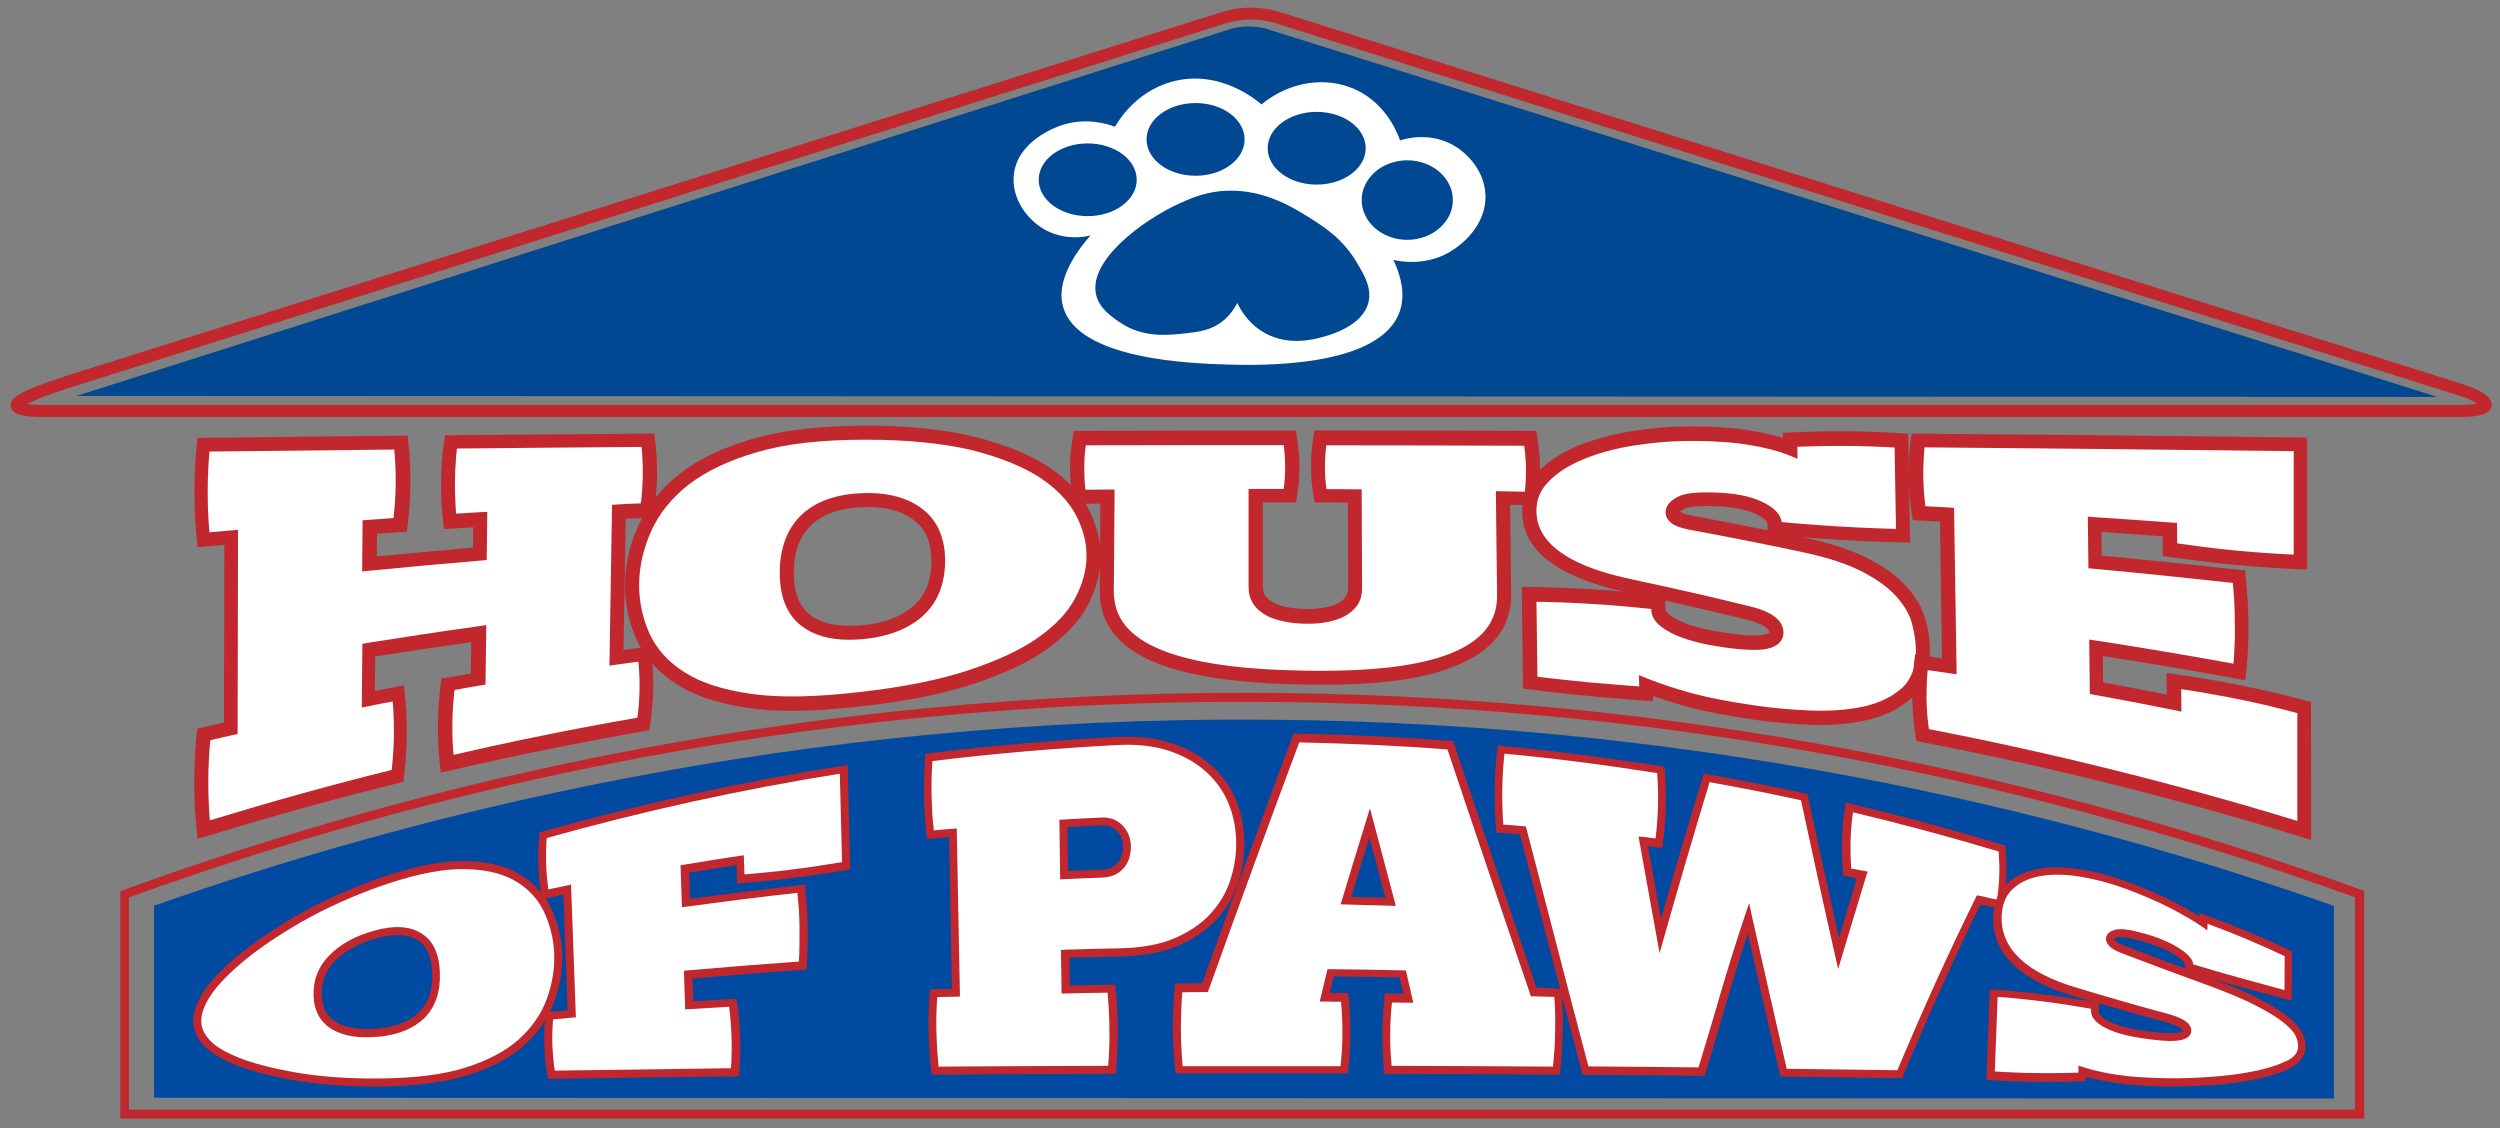
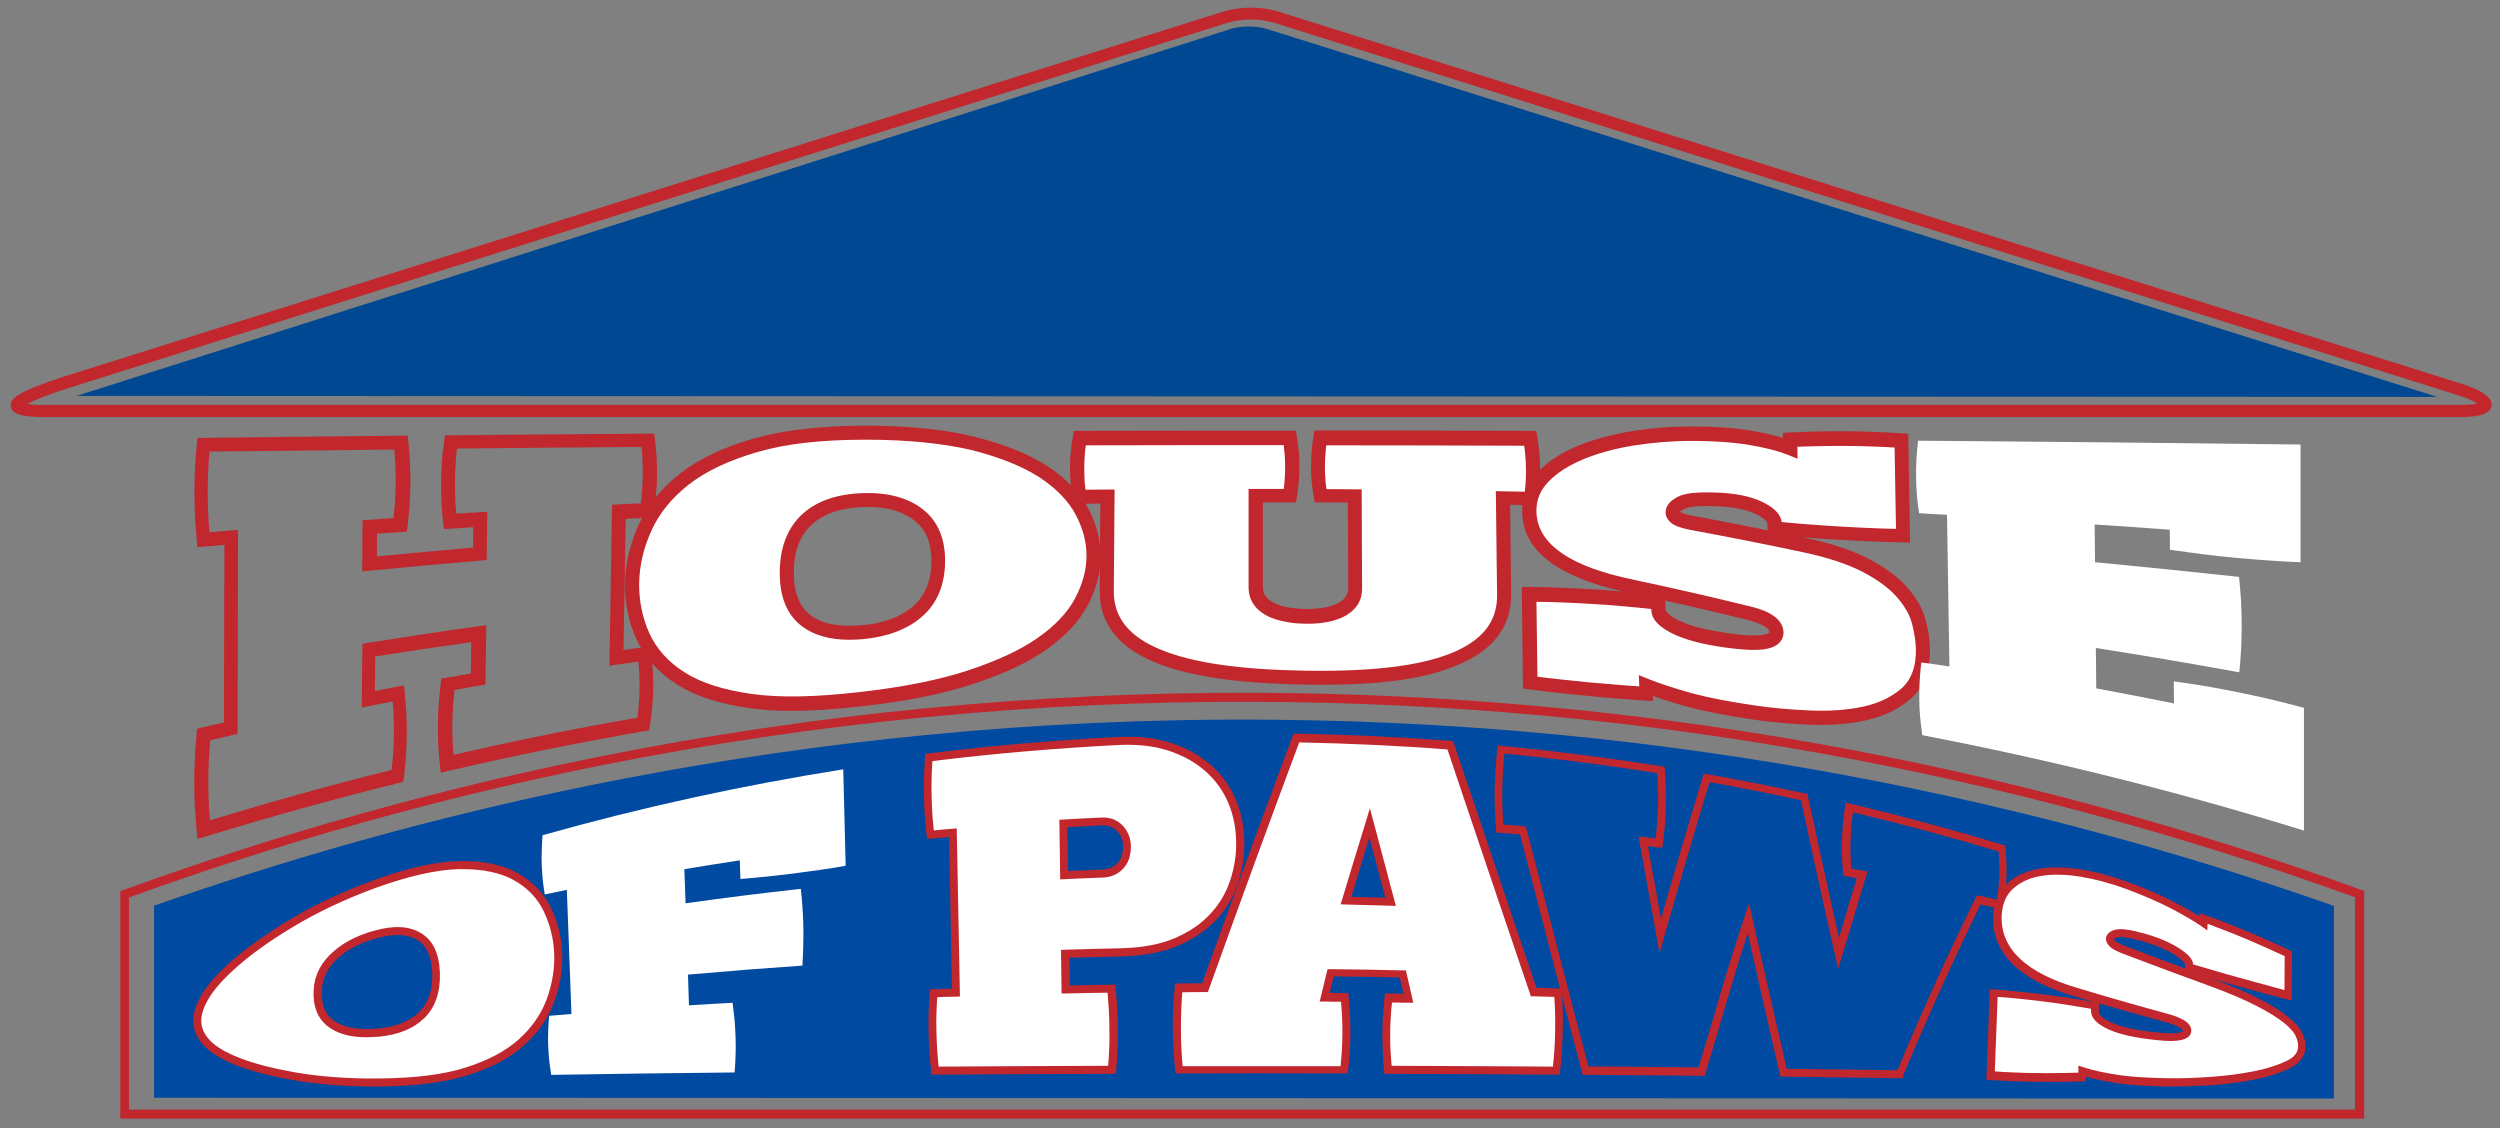
<svg xmlns="http://www.w3.org/2000/svg" version="1.1" id="Layer_1" x="0px" y="0px" viewBox="0 0 1244.6 561.7" style="enable-background:new 0 0 1244.6 561.7;" xml:space="preserve">
  <rect x="0" y="0" width="1244.6" height="561.7" fill="#808080" stroke="none" />
  <style type="text/css">
	.st0{fill:#C1272D;}
	.st1{fill:#014892;}
	.st2{fill:#FFFFFF;}
	.st3{fill:#004AA1;}
</style>
  <g>
    <g>
      <path class="st0" d="M1225.4,207.6c-0.3,0-0.5,0-0.8,0l-1205.1,0l-0.1,0c-8.1-0.3-13.3-1.2-14-5.1c-0.7-4,3.2-7.5,26.7-15.1    L609.5,5.6c4.3-1.2,8.8-1.8,13.3-1.8c4.4,0,8.8,0.6,13.1,1.8l589.7,185.5c7.2,2.3,15.7,6,14.8,11.1    C1239.7,205.8,1234.7,207.6,1225.4,207.6z M19.7,201.6h1205c4,0,6.8-0.3,8.5-0.7c-1.6-1.1-4.6-2.6-9.4-4.1L634.2,11.3    c-3.7-1-7.5-1.6-11.4-1.6c-3.9,0-7.8,0.5-11.6,1.6L34.1,193.2c-12.2,3.9-17.9,6.5-20.6,7.9C14.8,201.3,16.8,201.5,19.7,201.6z" />
    </g>
    <g>
      <path class="st1" d="M613.5,14.7c2-0.5,4.5-0.9,7.5-1c3.6-0.1,6.6,0.4,8.9,1c193.4,60.8,386.9,121.6,580.3,182.3    c-389.6-0.2-779.2-0.3-1168.9-0.5C232,136,422.7,75.3,613.5,14.7z" />
      <path class="st1" d="M1213.4,197.6L38.1,197.1L613.4,14.2c2.5-0.6,5-1,7.6-1c3-0.1,6.1,0.3,9,1L1213.4,197.6z M44.5,196.1    l1162.4,0.5L629.7,15.2c-2.8-0.7-5.8-1-8.7-1c-2.5,0.1-4.9,0.4-7.3,1L44.5,196.1z" />
    </g>
    <g>
-       <path class="st2" d="M739.5,96.7c-0.7-14-12.2-22-14-23.2c-12.9-8.6-26.8-4.2-28.5-3.6c-1.1-3.2-6.5-17.8-21.7-25.1    c-14.9-7.1-33.4-4.3-47.3,7.2c-1.3-1.2-20.6-18.2-45-11.2c-17.6,5-26.1,19.2-27.9,22.3c-3.7-1.4-14.7-4.9-27-0.6    c-2.3,0.8-21.7,7.6-23.4,24.7c-1.1,11.3,6.1,21.3,14.2,26.4c10.6,6.6,21.7,4.2,24,3.6c-16.5,18.8-15,30.8-13.7,35.3    c7.1,27,65.8,28.5,82.3,29c14.4,0.4,75.3,2,85.3-26.3c3.2-9,0.3-18.6-3.1-25.8c2.5,0.6,17.3,3.8,30.6-5.6    C726.5,122.3,740.3,112.6,739.5,96.7z M655.5,55.7c13.5,0,24.4,8.1,24.4,18.1c0,10-10.9,18.1-24.4,18.1s-24.4-8.1-24.4-18.1    C631.1,63.8,642,55.7,655.5,55.7z M595.2,51.3c13.5,0,24.4,8.1,24.4,18.1c0,10-10.9,18.1-24.4,18.1s-24.4-8.1-24.4-18.1    C570.8,59.4,581.7,51.3,595.2,51.3z M541.5,107.6c-13.5,0-24.4-8.1-24.4-18.1c0-10,10.9-18.1,24.4-18.1c13.5,0,24.4,8.1,24.4,18.1    C565.9,99.5,555,107.6,541.5,107.6z M681.3,150.4c-2.9,12.1-19.5,16.5-23.7,17.6c-4.2,1.1-17.9,4.7-30.2-3.6    c-6.6-4.5-9.9-10.4-11.4-13.6c-1.2,2.3-3.2,5.6-6.6,8.5c-6,5.1-12.5,5.9-18.7,6.6c-9,1-21.7,2.5-33.3-5.5c-4.4-3-10.1-7-11.7-13.6    c-4-16.9,22.6-36.8,41-45.3c5.6-2.6,11.8-5.3,20.5-6.3c20.4-2.1,36,7.7,45.4,13.6c6.6,4.2,16.5,10.5,23.4,22.8    C679.4,137.3,682.9,143.5,681.3,150.4z M700.6,119.4c-12.5,0-22.7-8.9-22.7-19.8s10.2-19.8,22.7-19.8c12.5,0,22.7,8.9,22.7,19.8    S713.1,119.4,700.6,119.4z" />
-     </g>
+       </g>
    <g>
      <g>
-         <path class="st2" d="M115.1,362.5c0.1-31.7,0.1-63.4,0.2-95c-4.6,0.4-9.2,0.8-13.8,1.2c-0.4-4-0.7-7.9-0.9-11.8     c-0.2-3.8-0.3-7.8-0.3-11.8c0-4,0.1-8,0.3-11.9c0.2-3.9,0.5-7.8,0.9-11.9c32.8-0.4,65.6-0.8,98.4-1.1c0.4,3.5,0.6,6.9,0.8,10.2     c0.2,3.3,0.2,6.7,0.2,10.2c0,3.5-0.2,6.9-0.4,10.2c-0.2,3.3-0.6,6.8-1,10.3c-5,0.3-10.1,0.7-15.1,1c-0.1,6.1-0.1,12.2-0.2,18.4     c18.3-1.8,36.6-3.4,54.9-5c0.1-5.7,0.2-11.3,0.2-17c-5,0.3-10.1,0.6-15.1,1c-0.4-3.3-0.6-6.6-0.8-9.8c-0.2-3.2-0.2-6.5-0.2-9.9     c0-3.4,0.2-6.7,0.4-9.9c0.2-3.2,0.6-6.5,1-9.9c32.7-0.3,65.4-0.6,98.1-0.8c0.4,3,0.6,5.9,0.8,8.7c0.2,2.8,0.2,5.7,0.2,8.7     c0,3-0.2,5.9-0.4,8.7c-0.3,2.8-0.6,5.8-1.1,8.8c-4.6,0.2-9.3,0.5-13.9,0.7c-0.4,24.2-0.8,48.5-1.2,72.7c4.6-0.6,9.3-1.3,13.9-1.9     c0.4,2.9,0.6,5.8,0.8,8.6c0.2,2.8,0.2,5.7,0.2,8.7c0,3-0.2,5.9-0.4,8.8c-0.3,2.9-0.6,5.8-1.1,8.9c-32.7,5.7-65.3,12.3-97.7,19.8     c-0.4-3.3-0.6-6.5-0.8-9.7c-0.2-3.2-0.2-6.5-0.2-9.8c0-3.4,0.2-6.7,0.4-10c0.2-3.3,0.6-6.6,1-10.1c5-0.9,10-1.8,15.1-2.6     c0.1-7.5,0.2-15.1,0.3-22.6c-18.3,2.5-36.6,5.3-54.8,8.2c-0.1,8.1-0.1,16.3-0.2,24.4c5-1,10-1.9,15-2.9c0.4,3.4,0.6,6.8,0.8,10.1     c0.2,3.3,0.2,6.7,0.2,10.2c0,3.5-0.2,6.9-0.4,10.3c-0.2,3.4-0.6,6.9-1,10.5c-32.4,8-64.7,17-96.7,26.9c-0.4-3.9-0.7-7.8-0.9-11.6     c-0.2-3.8-0.3-7.7-0.3-11.8c0-4,0.1-8,0.3-11.9c0.2-3.9,0.5-7.9,0.9-12.1C106,364.6,110.5,363.6,115.1,362.5z" />
        <path class="st0" d="M98.3,417.6l-0.4-4.3c-0.4-3.9-0.7-7.9-0.9-11.8c-0.2-3.8-0.3-7.8-0.3-11.9c0-4.1,0.1-8.2,0.3-12.1     c0.2-4,0.5-8.1,0.9-12.2l0.2-2.5l2.4-0.6c3.7-0.9,7.3-1.7,11-2.5l0.2-88.4c-3.3,0.3-6.7,0.6-10,0.8l-3.4,0.3L98,269     c-0.4-4-0.7-8-0.9-11.9c-0.2-3.9-0.3-7.9-0.3-12c0-4.1,0.1-8.2,0.3-12c0.2-3.9,0.5-8,0.9-12l0.3-3.1l3.1,0     c32.7-0.4,65.8-0.8,98.4-1.1l3.2,0l0.3,3.2c0.4,3.5,0.6,7,0.8,10.4c0.2,3.5,0.2,7,0.2,10.4c0,3.5-0.2,7-0.4,10.4     c-0.2,3.4-0.6,6.9-1,10.5l-0.4,2.9l-2.9,0.2c-4,0.3-7.9,0.5-11.9,0.8l-0.1,11.3c15.9-1.5,32-3,47.9-4.4l0.1-10.1     c-3.8,0.2-7.6,0.5-11.3,0.7l-3.3,0.2l-0.4-3.3c-0.4-3.4-0.6-6.8-0.8-10.1c-0.2-3.2-0.2-6.6-0.2-10.1c0-3.5,0.2-6.9,0.4-10.1     c0.2-3.3,0.6-6.7,1.1-10.1l0.4-3l3,0c32.6-0.3,65.6-0.6,98.1-0.8l3.1,0l0.4,3.1c0.4,3,0.6,6,0.8,8.9c0.2,3,0.2,6,0.2,9     c0,3-0.2,6-0.5,9c-0.3,2.9-0.6,5.9-1.1,9l-0.4,2.8l-2.9,0.1c-3.6,0.2-7.1,0.3-10.7,0.5l-1.1,65.3c3.3-0.5,6.6-0.9,9.9-1.3     l3.5-0.5l0.4,3.5c0.4,3,0.6,6,0.8,8.8c0.2,2.9,0.2,5.9,0.2,8.9c0,3-0.2,6-0.5,9c-0.3,2.9-0.6,6-1.1,9.1l-0.4,2.5l-2.5,0.4     c-32.6,5.7-65.4,12.3-97.5,19.8l-3.8,0.9l-0.4-3.9c-0.4-3.3-0.6-6.7-0.8-9.9c-0.2-3.2-0.2-6.6-0.2-10.1c0-3.5,0.2-6.9,0.4-10.2     c0.2-3.3,0.6-6.8,1-10.3l0.3-2.5l2.5-0.4c4.1-0.7,8.1-1.4,12.2-2.1l0.2-15.6c-15.9,2.2-31.9,4.6-47.8,7.1l-0.2,17.2     c3.6-0.7,7.2-1.4,10.8-2.1l3.7-0.7l0.4,3.8c0.4,3.5,0.6,6.9,0.8,10.3c0.2,3.4,0.2,6.9,0.2,10.4c0,3.5-0.2,7-0.4,10.5     c-0.2,3.4-0.6,7-1,10.6l-0.3,2.4l-2.3,0.6c-32.3,8-64.8,17-96.6,26.8L98.3,417.6z M104.7,368.5c-0.3,3.2-0.5,6.3-0.7,9.4     c-0.2,3.8-0.3,7.8-0.3,11.8c0,4,0.1,7.9,0.3,11.6c0.1,2.4,0.3,4.7,0.5,7.1c29.8-9.1,60.2-17.6,90.5-25.1c0.3-2.7,0.5-5.3,0.7-7.9     c0.2-3.3,0.4-6.7,0.4-10.1c0-3.3,0-6.7-0.2-10c-0.1-2-0.2-4-0.4-6.1c-3.7,0.7-7.5,1.4-11.2,2.2l-4.2,0.8l0.3-31.7l2.9-0.5     c18.2-2.9,36.6-5.7,54.8-8.2l4-0.6l-0.4,29.6l-2.9,0.5c-4.2,0.7-8.3,1.4-12.5,2.2c-0.3,2.5-0.5,4.9-0.7,7.3     c-0.2,3.2-0.4,6.4-0.4,9.8c0,3.3,0,6.6,0.2,9.6c0.1,1.8,0.2,3.7,0.4,5.6c30.2-7,61-13.2,91.5-18.5c0.3-2.1,0.5-4.2,0.7-6.2     c0.2-2.8,0.4-5.7,0.4-8.5c0-2.8,0-5.7-0.2-8.4c-0.1-1.6-0.2-3.2-0.4-4.8c-3.5,0.5-6.9,0.9-10.4,1.4l-4,0.6l1.3-80.1l3.3-0.2     c3.7-0.2,7.4-0.4,11-0.5c0.3-1.9,0.5-3.9,0.6-5.7c0.2-2.8,0.4-5.6,0.4-8.5c0-2.8,0-5.7-0.2-8.5c-0.1-1.7-0.2-3.5-0.4-5.4     c-30.4,0.2-61.3,0.5-91.9,0.8c-0.3,2.3-0.5,4.5-0.6,6.7c-0.2,3.1-0.4,6.4-0.4,9.7c0,3.3,0,6.6,0.2,9.7c0.1,2.1,0.2,4.2,0.4,6.3     c3.9-0.2,7.8-0.5,11.7-0.7l3.8-0.2l-0.3,24l-3.2,0.3c-18.2,1.5-36.7,3.2-54.9,5l-3.9,0.4l0.2-25.5l3.2-0.2     c4.1-0.3,8.1-0.6,12.2-0.9c0.3-2.5,0.5-4.9,0.7-7.2c0.2-3.3,0.4-6.7,0.4-10c0-3.3,0-6.7-0.2-10c-0.1-2.2-0.3-4.5-0.5-6.9     c-30.5,0.3-61.4,0.7-92,1c-0.3,2.9-0.5,5.8-0.6,8.6c-0.2,3.8-0.3,7.7-0.3,11.7c0,4,0.1,7.9,0.3,11.7c0.1,2.7,0.3,5.4,0.6,8.2     c3.5-0.3,6.9-0.6,10.4-0.9l3.8-0.3l-0.2,101.6l-2.7,0.6C112.1,366.8,108.4,367.7,104.7,368.5z" />
      </g>
      <g>
        <path class="st2" d="M428.7,348.2c-21.8,2.5-40,3-54.6,1c-14.6-2-26.3-5.7-35.1-11.3c-8.8-5.6-15.1-12.6-18.9-21     c-3.8-8.4-5.6-17.2-5.5-26.3c0.2-9.1,2.3-18.4,6.4-27.5c4.1-9.2,10.6-17.4,19.6-24.4c9-7.1,20.9-12.7,35.6-16.9     c14.7-4.2,32.9-6.2,54.5-6.2c21.2,0,39.1,1.9,53.7,5.5c14.6,3.7,26.3,8.4,35.2,14.2c8.8,5.8,15.2,12.4,19.1,19.8     c3.9,7.4,5.8,14.8,5.8,22.4c-0.1,7.6-2.1,15.1-6.1,22.6c-4,7.5-10.6,14.4-19.6,20.8c-9,6.3-21,11.9-35.8,16.7     C468.1,342.2,450,345.8,428.7,348.2z M429.2,314.7c11.6-1,20.8-4.4,27.5-10.2c6.8-5.8,10.2-14,10.4-24.5     c0.1-10.6-3.1-18.4-9.7-23.6c-6.6-5.2-15.7-7.7-27.2-7.4c-12.1,0.4-21.5,3.5-28.2,9.5c-6.7,6-10.1,14.7-10.3,25.9     c-0.2,11.3,3,19.5,9.5,24.5C407.7,313.9,417,315.7,429.2,314.7z" />
        <path class="st0" d="M394.3,353.9c-7.7,0-14.6-0.4-20.7-1.3c-15.4-2.1-27.3-6-36.5-11.8c-9.3-5.9-16.1-13.5-20.2-22.5     c-4-8.8-5.9-18.2-5.8-27.8c0.2-9.6,2.4-19.3,6.7-28.9c4.3-9.7,11.3-18.4,20.7-25.8c9.3-7.3,21.7-13.2,36.8-17.5     c14.8-4.2,33-6.3,55.4-6.4c21.1,0,39.5,1.8,54.6,5.6c14.9,3.7,27.1,8.7,36.2,14.6c9.3,6.1,16.1,13.2,20.3,21.1     c4.1,7.9,6.2,16,6.2,24c-0.1,8.1-2.3,16.2-6.5,24.2c-4.3,8-11,15.2-20.6,22c-9.2,6.5-21.2,12.1-36.7,17.2     c-14.9,4.9-32.9,8.5-55,11C415.9,353.1,404.4,353.9,394.3,353.9z M431.3,218.9c-0.2,0-0.4,0-0.6,0c-21.8,0-39.3,2-53.5,6.1     c-14.2,4.1-25.8,9.6-34.4,16.3c-8.5,6.7-14.7,14.4-18.6,23.1c-3.9,8.7-5.9,17.5-6,26.1c-0.1,8.6,1.6,17,5.1,24.8     c3.5,7.7,9.4,14.3,17.5,19.4c8.3,5.3,19.3,8.8,33.7,10.8c13.7,1.9,31.2,1.6,53.7-1h0c21.3-2.4,39.3-6,53.6-10.7     c14.8-4.9,26.2-10.2,34.9-16.3c8.7-6.1,14.7-12.5,18.5-19.6c3.7-7,5.7-14.1,5.7-21c0.1-6.9-1.8-13.9-5.4-20.7     c-3.6-6.8-9.6-13-17.9-18.5c-8.5-5.5-19.9-10.1-34.1-13.7C469.2,220.7,451.6,218.9,431.3,218.9z M422.9,318.5     c-10.1,0-17.9-2.3-23.9-6.9c-7.4-5.7-11-14.9-10.8-27.3c0.2-12.3,4.1-21.9,11.4-28.5c7.2-6.5,17.5-10,30.4-10.3     c12.3-0.4,22.2,2.4,29.5,8.1c7.5,5.9,11.2,14.8,11,26.4c-0.2,11.5-4.1,20.6-11.6,27.1c-7.3,6.3-17.3,10-29.5,11.1     C427.2,318.4,425,318.5,422.9,318.5z M432.2,252.4c-0.6,0-1.3,0-1.9,0c-11.3,0.3-20,3.2-26,8.6c-5.9,5.3-9,13.1-9.1,23.4     c-0.2,10.1,2.6,17.4,8.1,21.7c5.7,4.5,14.1,6.1,25.6,5.2l0,0c10.8-0.9,19.4-4.1,25.6-9.4c6-5.2,9-12.4,9.2-21.9     c0.1-9.5-2.6-16.3-8.4-20.8C449.6,254.6,441.9,252.4,432.2,252.4z" />
      </g>
      <g>
        <path class="st2" d="M551.3,247.2c-4.7,0.1-9.3,0.1-14,0.2c-0.4-2.5-0.7-4.9-0.9-7.3c-0.2-2.4-0.3-4.8-0.2-7.3     c0-2.5,0.1-4.9,0.4-7.3c0.2-2.4,0.5-4.8,1-7.3c34.8-0.1,69.7-0.1,104.5-0.1c0.4,2.4,0.7,4.8,0.9,7.2c0.2,2.3,0.3,4.7,0.3,7.2     c0,2.4-0.1,4.8-0.3,7.2c-0.2,2.3-0.5,4.7-0.9,7.2c-5.7,0-11.3,0-17,0c0,15.1,0,30.3,0,45.4c0,2.8,0.7,5.1,2.1,6.9     c1.4,1.9,3.3,3.4,5.7,4.5c2.3,1.1,5,1.9,7.9,2.4c3,0.5,6,0.8,9,0.8c3.1,0,6.1-0.2,9-0.6c2.9-0.4,5.6-1.2,7.9-2.3     c2.3-1.1,4.2-2.5,5.6-4.4c1.4-1.8,2.1-4.2,2.1-6.9c-0.1-15.2-0.2-30.5-0.2-45.7c-5.7,0-11.3-0.1-17-0.1c-0.4-2.5-0.7-4.9-0.9-7.2     c-0.2-2.3-0.3-4.7-0.3-7.2c0-2.4,0.1-4.8,0.3-7.2c0.2-2.3,0.5-4.7,0.9-7.2c34.8,0,69.7,0.1,104.5,0.2c0.4,2.6,0.8,5.1,1,7.5     c0.2,2.4,0.4,5,0.4,7.5c0,2.6,0,5.1-0.2,7.5c-0.2,2.4-0.4,4.9-0.8,7.5c-4.7-0.1-9.3-0.2-14-0.3c0.2,16,0.4,32.1,0.5,48.1     c0.2,14.8-8.2,25.6-25.3,32.4c-17.1,6.8-41.6,9.4-73.4,8.9c-31.9-0.5-56.4-3.7-73.5-10.8c-17.1-7-25.6-17.8-25.5-32.4     C551.1,278.5,551.2,262.9,551.3,247.2z" />
        <path class="st0" d="M657.6,340.9c-2.5,0-5.1,0-7.7-0.1c-33.6-0.5-58-4.1-74.8-11c-18.5-7.6-27.8-19.6-27.6-35.7l0.3-43.4     c-3.5,0-6.9,0.1-10.4,0.1l-3,0l-0.5-3c-0.4-2.6-0.7-5.1-0.9-7.6c-0.2-2.4-0.3-5-0.3-7.6c0-2.6,0.1-5.2,0.4-7.6     c0.2-2.4,0.6-5,1-7.6l0.5-2.9l2.9,0c34.9-0.1,70.1-0.1,104.6-0.1l3,0l0.5,2.9c0.4,2.5,0.7,5,1,7.4c0.2,2.5,0.3,5,0.3,7.5     c0,2.5-0.1,5-0.3,7.5c-0.2,2.4-0.5,4.9-0.9,7.5l-0.5,2.9l-3,0c-4.5,0-9,0-13.5,0l0,41.9c0,2,0.5,3.6,1.4,4.8     c1.1,1.4,2.5,2.6,4.4,3.5c2,1,4.4,1.7,7,2.1c2.8,0.5,5.6,0.7,8.5,0.8c2.9,0,5.7-0.2,8.5-0.6c2.6-0.4,5-1.1,7-2     c1.8-0.8,3.2-1.9,4.3-3.3c0.9-1.2,1.4-2.8,1.4-4.8l-0.2-42.3c-4.5,0-9-0.1-13.6-0.1l-2.9,0l-0.5-2.9c-0.4-2.5-0.8-5.1-1-7.5     c-0.2-2.4-0.3-4.9-0.3-7.5c0-2.5,0.1-5.1,0.3-7.5c0.2-2.4,0.5-4.9,0.9-7.5l0.5-2.9l3,0c34.7,0,69.9,0.1,104.5,0.2l2.9,0l0.5,2.9     c0.4,2.6,0.8,5.2,1,7.8c0.2,2.6,0.4,5.2,0.4,7.8c0,2.6,0,5.2-0.2,7.8c-0.2,2.5-0.5,5.1-0.8,7.7l-0.4,3.1l-3.1-0.1     c-3.5-0.1-6.9-0.1-10.4-0.2l0.5,44.5c0.2,16.3-9.1,28.3-27.5,35.6C709.2,338,687.7,340.9,657.6,340.9z M554.9,243.7l-0.4,50.5     c-0.1,13.2,7.5,22.7,23.3,29.2c15.9,6.6,39.6,10,72.3,10.5c32.7,0.5,56.3-2.3,72.1-8.6c15.7-6.3,23.3-15.8,23.1-29.1l-0.6-51.7     l3.6,0.1c3.6,0.1,7.2,0.1,10.8,0.2c0.2-1.4,0.3-2.8,0.4-4.2c0.2-2.4,0.2-4.8,0.2-7.2c0-2.4-0.2-4.8-0.4-7.2     c-0.1-1.4-0.3-2.9-0.5-4.3c-32.7-0.1-65.8-0.2-98.5-0.2c-0.2,1.3-0.3,2.7-0.4,4c-0.2,2.2-0.3,4.5-0.3,6.9c0,2.4,0.1,4.7,0.3,6.9     c0.1,1.3,0.3,2.7,0.5,4c4.7,0,9.4,0.1,14,0.1l3.5,0l0.2,49.2c0,3.6-0.9,6.6-2.8,9.1c-1.8,2.3-4.1,4.1-6.9,5.4     c-2.6,1.2-5.6,2.1-8.9,2.6c-3.1,0.5-6.3,0.7-9.6,0.6c-3.2,0-6.5-0.3-9.6-0.9c-3.3-0.6-6.3-1.5-8.9-2.7c-2.8-1.4-5.2-3.2-6.9-5.5     c-1.9-2.5-2.9-5.5-2.9-9.1l0-48.9l3.5,0c4.7,0,9.3,0,14,0c0.2-1.3,0.3-2.7,0.4-4c0.2-2.3,0.3-4.6,0.3-6.9c0-2.3-0.1-4.6-0.3-6.9     c-0.1-1.3-0.3-2.6-0.4-4c-32.5,0-65.7,0-98.5,0.1c-0.2,1.4-0.4,2.8-0.5,4.1c-0.2,2.3-0.3,4.6-0.3,7c0,2.4,0.1,4.7,0.2,7     c0.1,1.3,0.2,2.7,0.4,4c3.6,0,7.3-0.1,10.9-0.1L554.9,243.7z" />
      </g>
      <g>
        <path class="st2" d="M761.3,295.7c5.3,0,10.6,0.2,16,0.4c5.4,0.2,10.7,0.5,16,0.8c5.3,0.3,10.7,0.7,16.1,1.2     c5.5,0.5,10.9,1.1,16.1,1.7c0,1.2,0,2.3,0.1,3.5c0.1,3.4,3.5,6.5,10.3,9.5c6.8,3,16.6,5.2,29.4,6.5c6.7,0.7,11.5,0.7,14.6-0.2     c3-0.9,4.5-2.4,4.5-4.5c-0.1-3.9-4.6-7.1-13.5-9.4c-19.3-4.8-38.6-9.2-57.9-13.3c-34.2-7.2-51.4-19.1-51.6-37.3     c-0.1-6.7,2.2-12.4,6.9-17.3c4.7-4.9,10.9-8.9,18.5-12.1c7.6-3.2,16.3-5.5,26-7.1c9.7-1.6,19.4-2.4,29-2.4     c11.5,0,21.4,0.7,29.6,2.1c8.2,1.4,14.8,3.1,19.9,5.1c0-1.4,0-2.7-0.1-4.1c4.6-0.2,9.2-0.4,13.8-0.5c4.5-0.1,9.1-0.1,13.8-0.1     c4.6,0,9.3,0.1,13.9,0.3c4.6,0.2,9.3,0.4,13.9,0.7c0.3,15.8,0.5,31.6,0.8,47.4c-5.2-0.1-10.6-0.2-16-0.4     c-5.5-0.2-10.8-0.5-16.1-0.8c-5.3-0.3-10.6-0.7-15.9-1.1c-5.4-0.4-10.7-0.9-15.9-1.4c0-0.7,0-1.5,0-2.2c0-2.8-2.7-5.5-8-8     c-5.3-2.5-12.5-3.9-21.6-4.2c-8.5-0.3-14.1,0.3-16.9,1.7c-2.8,1.4-4.2,3-4.2,4.6c0,0.9,0.6,1.9,1.7,2.8c1.1,0.9,3.5,1.8,7.2,2.5     c18.9,3.5,37.7,7.2,56.6,11.2c12.8,2.7,23,6.1,30.7,10.2c7.7,4.1,13.7,8.5,17.9,13.2c4.2,4.7,7,9.6,8.4,14.5     c1.4,4.9,2.1,9.5,2.2,13.8c0.2,9.7-2.5,17.1-8.1,22c-5.6,5-12.5,8.3-21,10.2c-8.4,1.8-17.5,2.4-27.3,2     c-9.8-0.4-18.9-1.3-27.2-2.5c-13-1.9-23.7-3.9-32.1-6.2c-8.5-2.3-15.8-4.7-22.2-7.2c0,1.3,0,2.5,0.1,3.8     c-4.9-0.3-9.8-0.7-14.6-1.1c-4.9-0.4-9.7-0.8-14.4-1.3c-4.9-0.5-9.7-1-14.5-1.5c-4.8-0.5-9.5-1.1-14.2-1.7     C761.6,325,761.4,310.4,761.3,295.7z" />
        <path class="st0" d="M906.8,360.9c-2,0-4,0-6-0.1c-9.8-0.4-19.1-1.3-27.5-2.5c-13.5-2-24.1-4-32.6-6.3     c-6.6-1.8-12.5-3.6-17.7-5.5l0,2.5l-3.8-0.2c-4.8-0.3-9.7-0.7-14.7-1.1c-5-0.4-9.9-0.8-14.4-1.3c-4.7-0.4-9.6-1-14.6-1.5     c-4.8-0.5-9.6-1.1-14.3-1.7l-3-0.4l-0.6-50.6l3.6,0c5.3,0,10.7,0.2,16.1,0.4c5.5,0.2,10.9,0.5,16.1,0.8c4.8,0.3,9.7,0.7,14.6,1.1     c-33.6-7.8-50-20.8-50.2-39.8c-0.1-7.6,2.6-14.2,7.9-19.8c5-5.2,11.6-9.5,19.7-12.9c7.9-3.2,16.9-5.7,26.7-7.3     c9.9-1.6,19.9-2.4,29.6-2.4c11.7,0,21.9,0.7,30.1,2.1c6,1,11.3,2.2,15.8,3.6l0-2.5l3.4-0.2c4.7-0.2,9.4-0.4,13.9-0.5     c4.7-0.1,9.4-0.1,13.9-0.1c4.6,0,9.3,0.1,14,0.3c4.7,0.2,9.4,0.4,14,0.7l3.2,0.2l0.9,54.2l-3.6-0.1c-5.2-0.1-10.6-0.2-16.1-0.5     c-5.4-0.2-10.8-0.5-16.1-0.8c-5.3-0.3-10.7-0.7-16-1.1c-0.5,0-1-0.1-1.5-0.1c0.4,0.1,0.8,0.2,1.3,0.3c13,2.7,23.6,6.3,31.6,10.5     c8,4.2,14.4,8.9,18.9,14c4.5,5.1,7.6,10.4,9.1,15.9c1.5,5.2,2.2,10.1,2.3,14.7c0.2,10.7-2.9,19-9.3,24.7c-5.9,5.3-13.5,9-22.6,11     C922.2,360.1,914.7,360.9,906.8,360.9z M815.9,336.1l4.9,2c6.1,2.4,13.4,4.8,21.8,7.1c8.2,2.2,18.5,4.2,31.7,6.1     c8.2,1.2,17.2,2,26.8,2.4c9.6,0.4,18.5-0.2,26.4-1.9c7.9-1.7,14.3-4.8,19.4-9.3c4.7-4.3,7.1-10.8,6.9-19.4c-0.1-4-0.8-8.3-2-12.9     c-1.2-4.4-3.8-8.8-7.6-13.1c-3.9-4.4-9.6-8.6-16.9-12.4c-7.5-3.9-17.5-7.2-29.8-9.8c-18.1-3.9-37.1-7.6-56.5-11.2     c-4.4-0.9-7.1-1.9-8.8-3.2c-2-1.6-3-3.4-3-5.4c0-3.1,2-5.7,6.1-7.8c3.5-1.8,9.4-2.4,18.7-2.1c9.7,0.3,17.2,1.8,23,4.5     c6.2,2.9,9.5,6.3,10,10.2c4.3,0.4,8.6,0.8,12.8,1.1c5.3,0.4,10.6,0.8,15.8,1.1c5.3,0.3,10.7,0.6,16,0.8c4.2,0.2,8.3,0.3,12.3,0.4     l-0.7-40.5c-3.5-0.2-7.1-0.4-10.6-0.5c-4.7-0.2-9.3-0.3-13.8-0.3c-4.5,0-9.1,0-13.7,0.1c-3.4,0.1-6.8,0.2-10.3,0.3l0.1,6l-4.9-2     c-4.8-1.9-11.3-3.6-19.2-4.9c-7.9-1.3-17.6-2-29-2c-9.4,0-18.9,0.8-28.5,2.3c-9.3,1.5-17.8,3.8-25.2,6.9c-7.2,3-13,6.7-17.3,11.2     c-4.1,4.2-6,9.1-5.9,14.8c0.3,23.8,36.8,31.4,48.8,34c19.8,4.2,39.4,8.7,58,13.3c4,1,16,4.1,16.2,12.8c0,2.2-0.8,6.1-7,7.9     c-3.4,1-8.6,1.1-15.9,0.4c-13.3-1.4-23.3-3.7-30.5-6.8c-8.3-3.7-12.3-7.8-12.4-12.7l0-0.4c-4.3-0.5-8.6-0.9-13-1.3     c-5.4-0.5-10.8-0.9-16-1.2c-5.1-0.3-10.5-0.6-15.9-0.8c-4.1-0.1-8.2-0.3-12.3-0.3l0.5,37.3c3.7,0.4,7.4,0.9,11.1,1.3     c4.9,0.5,9.8,1,14.5,1.5c4.5,0.4,9.3,0.8,14.3,1.2c3.6,0.3,7.2,0.6,10.8,0.8l0,0L815.9,336.1z M829,299l0.1,4.2     c0,0.6,0.6,3,8.2,6.4c6.4,2.8,16,4.9,28.4,6.3c7.8,0.8,11.5,0.4,13.2-0.1c1.6-0.5,2-1,2-1c0-1.7-2.9-4.1-10.9-6.2     C856.7,305.3,843,302.1,829,299z M836.4,254.7c0.1,0.1,0.1,0.1,0.2,0.2c0.1,0.1,1.1,0.9,5.7,1.8c12.8,2.4,25.4,4.8,37.7,7.3     l-0.1-3.3c0-1-1.6-2.8-6-4.9c-4.8-2.3-11.6-3.5-20.2-3.8c-10.3-0.4-14,0.7-15.2,1.4C837.3,254,836.7,254.4,836.4,254.7z" />
      </g>
      <g>
        <path class="st2" d="M970.5,331.8c-0.4-25.2-0.8-50.3-1.2-75.5c-4.6-0.3-9.3-0.5-13.9-0.8c-0.5-3.1-0.8-6.1-1.1-9.1     c-0.2-3-0.4-6-0.4-9c0-3.1,0-6.1,0.2-9c0.2-2.9,0.4-5.9,0.8-9c63.5,0.5,127,1.1,190.4,1.9c0,19.5,0,39.1,0,58.6     c-5.4-0.2-10.8-0.5-16.2-0.9c-5.4-0.4-10.8-0.8-16.2-1.3c-5.4-0.5-10.8-1.1-16.3-1.8c-5.4-0.7-10.8-1.4-16.3-2.2     c0-3.3-0.1-6.7-0.1-10c-12.5-0.9-24.9-1.8-37.4-2.6c0.1,6.3,0.1,12.5,0.2,18.8c23.9,2.3,47.8,4.7,71.7,7.3     c0.4,4.1,0.7,8.1,1,12.2c0.2,4,0.3,8,0.3,11.9c0,4-0.1,8-0.3,11.9c-0.2,3.9-0.5,7.7-0.9,11.5c-23.7-4.3-47.5-8.4-71.4-12.1     c0.1,6.7,0.1,13.4,0.2,20.1c12.9,2.4,25.8,4.9,38.7,7.5c0-3.7-0.1-7.3-0.1-11c9.6,1.3,19.4,2.9,29.3,4.9c6,1.2,11.9,2.4,17.8,3.8     c5.9,1.4,11.8,2.9,17.7,4.5c0,20.4,0,40.7,0,61.1c-62.6-19.4-126-35.2-190-47.5c-0.5-3.2-0.8-6.2-1.1-9.2c-0.3-3-0.4-6-0.4-9.1     c0-3.1,0-6.1,0.2-9c0.2-2.9,0.4-5.9,0.8-8.9C961.2,330.4,965.8,331.1,970.5,331.8z" />
-         <path class="st0" d="M1150.6,418.2l-4.5-1.4c-62-19.2-125.8-35.1-189.6-47.4l-2.5-0.5l-0.4-2.5c-0.5-3.2-0.8-6.4-1.1-9.4     c-0.3-3-0.4-6.2-0.5-9.3c0-3.2,0-6.3,0.2-9.2c0.2-3,0.4-6,0.8-9.1l0.4-3.6l3.6,0.5c3.3,0.5,6.6,1,9.8,1.5l-1-68.1     c-3.6-0.2-7.1-0.4-10.7-0.6l-2.9-0.2l-0.4-2.8c-0.5-3.2-0.8-6.3-1.1-9.3c-0.3-3-0.4-6.1-0.5-9.3c0-3.2,0-6.3,0.2-9.3     c0.2-3,0.4-6.1,0.8-9.2l0.4-3.1l3.1,0c63.2,0.5,127.3,1.1,190.4,1.9l3.5,0l0,65.7l-3.6-0.1c-5.4-0.2-10.9-0.5-16.3-0.9     c-5.3-0.4-10.8-0.8-16.3-1.3c-5.4-0.5-10.9-1.1-16.3-1.8c-5.3-0.6-10.8-1.4-16.4-2.2l-3-0.4l-0.1-9.8c-10-0.7-20.2-1.5-30.4-2.2     l0.1,11.8c22.8,2.2,45.9,4.5,68.6,7.1l2.8,0.3l0.3,2.8c0.4,4.1,0.7,8.2,1,12.3c0.2,4.2,0.3,8.2,0.4,12c0,4-0.1,8-0.3,12.1     c-0.2,4-0.5,7.9-0.9,11.7l-0.4,3.8l-3.7-0.7c-22.2-4.1-44.8-7.9-67.2-11.4l0.1,13.1c10.6,2,21.2,4,31.7,6.1l-0.1-10.7l4,0.5     c9.8,1.3,19.8,3,29.5,4.9c6,1.2,12,2.5,17.9,3.8c6,1.4,12,2.9,17.9,4.5l2.6,0.7L1150.6,418.2z M960.3,363     c61.7,11.9,123.3,27.3,183.4,45.7l0-53.7c-5-1.3-10-2.6-15-3.8c-5.8-1.4-11.7-2.6-17.7-3.8c-8.3-1.6-16.7-3.1-25.1-4.3l0.1,11.2     l-4.2-0.9c-12.8-2.6-25.8-5.1-38.6-7.4l-2.8-0.5l-0.3-27.1l4.1,0.6c22.5,3.5,45.3,7.3,67.7,11.4c0.2-2.5,0.4-5,0.5-7.6     c0.2-3.9,0.3-7.9,0.2-11.7c0-3.7-0.1-7.6-0.3-11.7c-0.2-3-0.4-6.1-0.7-9.2c-22.8-2.5-45.9-4.9-68.8-7l-3.1-0.3l-0.3-25.7l3.8,0.3     c12.5,0.8,25.1,1.7,37.4,2.6l3.2,0.2l0.1,10.2c4.5,0.6,8.9,1.2,13.2,1.8c5.4,0.7,10.8,1.3,16.2,1.8c5.5,0.5,10.9,1,16.1,1.3     c4.2,0.3,8.4,0.5,12.5,0.7l0-51.5c-61-0.7-122.7-1.4-183.8-1.9c-0.2,1.9-0.3,3.8-0.4,5.7c-0.2,2.8-0.2,5.8-0.2,8.8     c0,3,0.2,6,0.4,8.8c0.2,2,0.4,4,0.6,6c3.7,0.2,7.4,0.4,11,0.6l3.3,0.2l1.3,82.9l-4.1-0.6c-3.4-0.5-6.8-1-10.3-1.5     c-0.2,1.7-0.3,3.4-0.4,5.1c-0.1,2.8-0.2,5.8-0.2,8.7c0,3,0.2,6,0.4,8.8C959.7,358.6,960,360.8,960.3,363z" />
      </g>
    </g>
    <g>
      <path class="st0" d="M1176.9,556.9H59.9V443.6l1.5-0.5c76.7-27.9,156.2-50.2,236.4-66.3c108.2-21.7,218.9-32.4,329-31.9    c187.6,1,372.2,34,548.7,98.1l1.5,0.5V556.9z M64.3,552.4h1108.1V446.7c-175.6-63.6-359.2-96.4-545.8-97.3    c-109.8-0.6-220.2,10.1-328.1,31.8c-79.4,15.9-158.2,38-234.3,65.6V552.4z" />
    </g>
    <g>
      <path class="st3" d="M76.7,450.9v95.6l1085.2,0.4v-95.9c-119.3-42-302.1-90.8-528.9-92.7C392.4,356.2,199.2,407.8,76.7,450.9z" />
    </g>
    <g>
      <g>
        <path class="st2" d="M189.4,538.9c-17.2,0.2-31.6-1.1-43.3-3.1c-11.7-2.1-21-4.6-28.1-7.4c-7.1-2.8-12.1-5.9-15.2-9.3     c-3.1-3.5-4.6-7-4.6-10.8c0-3.9,1.5-8.1,4.5-13c3-4.9,7.9-10.1,14.7-16c6.8-5.9,15.7-12.3,26.9-19.1     c11.2-6.8,25.1-13.7,41.8-19.8c16.4-6,30.5-9.3,42.1-9.6c11.6-0.3,21,1.6,28.2,5.5c7.2,3.9,12.5,9.5,15.9,16.4     c3.4,6.9,5.2,14.4,5.5,22.1c0.3,7.7-1,15.6-3.8,23.4c-2.8,7.8-7.7,14.8-14.5,20.9c-6.8,6.1-16,10.9-27.5,14.5     C220.5,537.1,206.3,538.8,189.4,538.9z M188.6,514.1c9.1-0.9,16.2-3.7,21.3-8.7c5.1-5,7.5-12.1,7.2-21     c-0.3-8.9-3.2-15.1-8.6-18.3c-5.4-3.2-12.6-3.4-21.5-0.9c-9.5,2.6-16.6,6.7-21.6,11.8c-5,5.2-7.4,11.2-7.2,18.4     c0.2,7.2,2.9,12.1,8.2,15.2C171.6,513.8,179,515,188.6,514.1z" />
        <path class="st0" d="M186.1,540.9c-14.9,0-28.4-1.1-40.3-3.2c-11.7-2.1-21.3-4.6-28.5-7.5c-7.5-3-12.7-6.3-16-9.8     c-3.5-3.9-5.1-7.8-5.1-12.2c0-4.2,1.6-8.8,4.8-14c3.1-4.9,8-10.3,15.1-16.5c7.1-6.1,16.2-12.6,27.2-19.3     c12.5-7.6,26.7-14.3,42.2-20c17-6.2,31-9.4,42.7-9.7c11.8-0.3,21.6,1.6,29.2,5.8c7.5,4.1,13.1,9.9,16.8,17.3     c3.5,7.1,5.4,14.8,5.7,22.9c0.3,8-1,16.1-4,24.1c-3,8.2-8.1,15.5-15.1,21.7c-7,6.3-16.5,11.3-28.3,14.9     c-11.3,3.5-25.4,5.3-43.1,5.5l0,0C188.3,540.9,187.2,540.9,186.1,540.9z M230.5,432.7c-0.7,0-1.5,0-2.3,0     c-11.1,0.3-25.1,3.5-41.4,9.4c-15.2,5.6-29.2,12.2-41.5,19.7c-10.8,6.5-19.7,12.9-26.6,18.9c-6.8,5.9-11.4,11-14.3,15.6     c-2.9,4.6-4.2,8.5-4.2,11.9c0,3.4,1.3,6.4,4.1,9.5c2.8,3.1,7.5,6,14.5,8.8c6.9,2.8,16.2,5.2,27.7,7.3c12.5,2.2,27,3.3,42.9,3.1h0     c17.3-0.2,31.1-1.9,42-5.3c11.2-3.5,20.2-8.2,26.8-14.1c6.5-5.8,11.2-12.6,14-20.1c2.7-7.5,4-15.1,3.7-22.6     c-0.3-7.5-2.1-14.7-5.3-21.3c-3.2-6.6-8.3-11.8-15.1-15.5C249,434.5,240.6,432.7,230.5,432.7z M182.6,516.4c-7,0-12.8-1.3-17.3-4     c-5.9-3.5-9-9.2-9.2-16.9c-0.2-7.7,2.3-14.2,7.8-19.8c5.4-5.6,13-9.8,22.5-12.4c9.7-2.7,17.3-2.3,23.1,1.2     c6,3.5,9.2,10.2,9.5,19.9c0.3,9.5-2.3,17.1-7.8,22.5c-5.4,5.2-12.7,8.2-22.5,9.2l-0.2-2l0.2,2     C186.6,516.2,184.6,516.4,182.6,516.4z M198,465.5c-3.1,0-6.6,0.5-10.5,1.6c-8.8,2.4-15.8,6.2-20.7,11.3     c-4.7,4.8-6.8,10.3-6.6,16.9c0.2,6.5,2.5,10.8,7.2,13.6c5,2.9,12.1,4,21.1,3.1c8.9-0.9,15.4-3.5,20.1-8.1     c4.7-4.5,6.9-11.1,6.6-19.5c-0.3-8.2-2.9-13.8-7.6-16.6C204.8,466.3,201.7,465.5,198,465.5z" />
      </g>
      <g>
        <path class="st2" d="M284.5,504.8c-0.8-20.6-1.5-41.2-2.3-61.8c-3.7,0.8-7.4,1.5-11,2.3c-0.4-2.4-0.7-4.8-1-7.2     c-0.2-2.4-0.4-4.8-0.5-7.3c-0.1-2.5-0.1-5,0-7.4c0.1-2.4,0.2-5,0.4-7.6c49.3-13.9,99.3-24.8,149.7-32.8c0.4,16,0.8,32,1.2,48     c-4.4,0.8-8.7,1.5-13.1,2.1c-4.4,0.6-8.7,1.2-13.1,1.8c-4.4,0.5-8.7,1-13.1,1.5c-4.4,0.4-8.7,0.8-13.1,1.2     c-0.1-3.1-0.2-6.2-0.3-9.3c-9.2,1.4-18.4,2.9-27.6,4.4c0.2,5.7,0.4,11.3,0.6,17c19.1-2.7,38.2-5.1,57.4-7.2     c0.6,5.6,1,11.3,1.2,17.2c0.1,3.5,0.1,7,0,10.5c-0.1,3.5-0.2,7-0.4,10.5c-19,1.3-38,2.8-57,4.5c0.2,5.1,0.3,10.2,0.5,15.3     c7.2-0.5,14.5-0.9,21.7-1.3c0.4,2.9,0.7,5.8,1,8.6c0.2,2.8,0.4,5.7,0.5,8.7c0.1,3,0.1,5.8,0,8.7c-0.1,2.8-0.2,5.7-0.5,8.7     c-30.4,0.3-60.9,0.7-91.3,1.2c-0.4-2.5-0.7-4.9-1-7.3c-0.2-2.4-0.4-4.8-0.5-7.3c-0.1-2.5-0.1-5,0-7.4c0.1-2.4,0.2-4.9,0.5-7.4     C277.1,505.4,280.8,505.1,284.5,504.8z" />
-         <path class="st0" d="M272.8,537.2l-0.3-1.7c-0.4-2.5-0.8-5-1-7.5c-0.3-2.4-0.4-4.9-0.5-7.5c-0.1-2.6-0.1-5.1,0-7.5     c0.1-2.4,0.2-5,0.5-7.5l0.2-1.7l1.7-0.1c3.1-0.2,6.1-0.5,9.2-0.7l-2.1-57.6c-2.9,0.6-5.8,1.2-8.7,1.9l-2,0.4l-0.3-2     c-0.4-2.5-0.8-4.9-1-7.3c-0.2-2.4-0.4-4.9-0.5-7.4c-0.1-2.6-0.1-5.1,0-7.5c0.1-2.4,0.2-5,0.5-7.7l0.1-1.4l1.3-0.4     c49.1-13.8,99.5-24.9,149.9-32.8l2.2-0.4l1.3,52l-1.7,0.3c-4.3,0.7-8.7,1.5-13.2,2.1c-4.3,0.6-8.7,1.2-13.1,1.8     c-4.3,0.5-8.7,1-13.1,1.5c-4.3,0.4-8.8,0.8-13.1,1.2l-2.1,0.2l-0.3-9.2c-7.8,1.2-15.8,2.5-23.6,3.8l0.4,13     c18.3-2.5,36.8-4.8,55.2-6.9l2-0.2l0.2,2c0.6,5.6,1.1,11.5,1.2,17.4c0.1,3.5,0.1,7,0,10.6c-0.1,3.5-0.2,7.1-0.4,10.6l-0.1,1.7     l-1.7,0.1c-18.3,1.3-36.8,2.7-55.1,4.3l0.4,11.4c6.6-0.4,13.1-0.8,19.7-1.2l1.8-0.1l0.3,1.8c0.4,2.9,0.8,5.9,1,8.7     c0.3,2.9,0.4,5.8,0.5,8.8c0.1,2.9,0.1,5.9,0,8.8c-0.1,2.8-0.2,5.8-0.5,8.8l-0.1,1.8l-1.8,0c-30.1,0.3-60.8,0.7-91.3,1.2     L272.8,537.2z M275.3,507.5c-0.1,1.9-0.2,3.8-0.3,5.6c-0.1,2.3-0.1,4.8,0,7.2c0.1,2.5,0.3,4.9,0.5,7.2c0.2,1.8,0.4,3.7,0.7,5.5     c29.3-0.4,58.7-0.8,87.7-1.2c0.2-2.3,0.3-4.6,0.3-6.8c0.1-2.8,0.1-5.7,0-8.6c-0.1-2.9-0.3-5.7-0.5-8.5c-0.2-2.2-0.4-4.4-0.7-6.7     c-6.6,0.4-13.2,0.8-19.9,1.2l-2,0.1l-0.6-19.2l1.9-0.2c18.3-1.6,36.9-3.1,55.3-4.4c0.2-2.9,0.3-5.8,0.3-8.7c0.1-3.5,0-7,0-10.4     c-0.1-5.1-0.5-10.2-1-15.1c-18.4,2-37,4.4-55.3,6.9l-2.2,0.3l-0.7-20.9l1.7-0.3c9.2-1.6,18.4-3,27.6-4.4l2.2-0.3l0.3,9.5     c3.7-0.3,7.3-0.6,11-1c4.4-0.4,8.8-0.9,13.1-1.5c4.4-0.5,8.8-1.1,13.1-1.8c3.8-0.6,7.7-1.2,11.4-1.8l-1.1-44     c-49.1,7.8-98.1,18.6-145.9,32c-0.2,2.1-0.3,4.1-0.3,6.1c-0.1,2.4-0.1,4.8,0,7.3c0.1,2.5,0.3,4.9,0.5,7.2c0.2,1.6,0.4,3.3,0.6,5     c3-0.6,6-1.3,9-1.9l2.3-0.5l2.4,66.1l-1.9,0.1C281.5,507,278.4,507.3,275.3,507.5z" />
      </g>
      <g>
        <path class="st2" d="M475.9,494.1c-0.5-26.5-1-53-1.5-79.6c-3.7,0.3-7.5,0.7-11.2,1c-0.4-3.2-0.7-6.4-0.9-9.5     c-0.2-3.1-0.4-6.3-0.4-9.6c-0.1-3.3-0.1-6.5,0-9.6c0.1-3.2,0.3-6.4,0.5-9.7c31.3-3.9,62.7-6.6,94.1-8.2c9.9-0.5,18.6,0.5,26.1,3     c7.6,2.5,13.9,6.1,19.1,10.8c5.2,4.7,9.1,10.2,11.7,16.5c2.6,6.3,3.9,13.2,3.9,20.6c0,6.2-1,12.5-3,18.9     c-2,6.4-5.4,12.2-10.1,17.4c-4.7,5.2-10.9,9.4-18.5,12.7c-7.6,3.3-17.1,5.1-28.4,5.3c-9.1,0.2-18.1,0.4-27.2,0.7     c0.1,5.9,0.1,11.9,0.2,17.8c7.6-0.2,15.2-0.3,22.8-0.4c0.4,3.4,0.6,6.8,0.8,10.1c0.2,3.3,0.3,6.7,0.3,10.1c0,3.4,0,6.8-0.1,10.1     c-0.1,3.3-0.3,6.7-0.6,10.1c-29.3,0.1-58.7,0.2-88,0.4c-0.4-3.3-0.7-6.5-0.9-9.6c-0.2-3.1-0.4-6.3-0.4-9.6     c-0.1-3.3-0.1-6.5,0-9.6c0.1-3.1,0.3-6.4,0.5-9.6C468.5,494.4,472.2,494.3,475.9,494.1z M548.8,435c3.7-0.1,6.7-1.4,9-3.8     c2.3-2.4,3.4-5.6,3.3-9.7c0-3.6-1.2-6.6-3.5-9.1c-2.3-2.5-5.3-3.6-9.1-3.4c-6.4,0.3-12.7,0.6-19.1,1c0.1,8.6,0.2,17.2,0.3,25.8     C536.1,435.4,542.4,435.2,548.8,435z" />
        <path class="st0" d="M463.8,535l-0.2-1.8c-0.4-3.3-0.7-6.6-0.9-9.7c-0.2-3.1-0.4-6.4-0.4-9.7c-0.1-3.3-0.1-6.6,0-9.7     c0.1-3.1,0.3-6.4,0.5-9.7l0.1-1.8l1.8-0.1c3.1-0.1,6.1-0.2,9.2-0.3l-1.4-75.5c-3,0.3-6.1,0.6-9.1,0.8l-1.9,0.2l-0.2-1.9     c-0.4-3.3-0.7-6.5-0.9-9.6c-0.2-3.1-0.4-6.4-0.4-9.7c-0.1-3.3-0.1-6.6,0-9.8c0.1-3.2,0.3-6.5,0.5-9.8l0.1-1.6l1.6-0.2     c31.2-3.9,62.9-6.6,94.3-8.2c10-0.5,19,0.5,26.9,3.1c7.8,2.6,14.4,6.3,19.8,11.2c5.4,4.8,9.5,10.7,12.2,17.3     c2.7,6.5,4.1,13.7,4.1,21.4c0,6.4-1,12.9-3.1,19.5c-2.1,6.7-5.6,12.8-10.5,18.1c-4.9,5.3-11.3,9.8-19.1,13.2     c-7.8,3.4-17.6,5.2-29.2,5.5c-8.4,0.2-16.9,0.4-25.2,0.6l0.2,13.8c6.9-0.1,13.9-0.3,20.8-0.4l1.8,0l0.2,1.8     c0.4,3.5,0.6,6.9,0.8,10.2c0.2,3.4,0.3,6.8,0.3,10.2c0,3.4,0,6.8-0.2,10.2c-0.1,3.3-0.3,6.7-0.6,10.2l-0.2,1.8l-1.8,0     c-29.4,0.1-59,0.2-88,0.4L463.8,535z M466.6,496.4c-0.2,2.6-0.3,5.3-0.4,7.8c-0.1,3.1-0.1,6.3,0,9.5c0.1,3.2,0.2,6.4,0.4,9.5     c0.2,2.5,0.4,5.1,0.7,7.8c27.9-0.2,56.2-0.3,84.4-0.4c0.2-2.8,0.4-5.5,0.5-8.2c0.1-3.3,0.2-6.6,0.1-10c0-3.3-0.1-6.7-0.3-10     c-0.2-2.7-0.4-5.4-0.6-8.2c-7,0.1-14,0.2-20.9,0.4l-2,0l-0.3-21.7l2-0.1c9-0.3,18.2-0.5,27.2-0.7c11.1-0.2,20.4-2,27.6-5.1     c7.3-3.2,13.3-7.3,17.8-12.3c4.5-4.9,7.7-10.5,9.7-16.6c2-6.2,3-12.4,2.9-18.3c0-7.1-1.3-13.8-3.8-19.8     c-2.5-6.1-6.3-11.4-11.2-15.8c-5-4.5-11.2-8-18.4-10.4c-7.3-2.4-15.9-3.4-25.4-2.9c-30.7,1.6-61.8,4.2-92.4,8     c-0.2,2.7-0.3,5.4-0.4,8c-0.1,3.1-0.1,6.3,0,9.5c0.1,3.3,0.2,6.4,0.4,9.5c0.2,2.5,0.4,5,0.7,7.5c3.1-0.3,6.2-0.6,9.3-0.8l2.1-0.2     l1.6,83.7l-2,0.1C472.9,496.2,469.7,496.3,466.6,496.4z M527.8,437.8l-0.4-29.7l1.9-0.1c6.3-0.4,12.7-0.7,19.1-1     c4.3-0.2,7.9,1.2,10.6,4.1c2.6,2.8,4,6.3,4,10.4c0,4.6-1.3,8.3-3.9,11c-2.6,2.8-6.1,4.3-10.4,4.4l0,0c-6.3,0.2-12.7,0.5-19,0.8     L527.8,437.8z M531.4,411.8l0.3,21.8c5.7-0.2,11.4-0.5,17-0.7h0c3.2-0.1,5.7-1.1,7.6-3.2c1.9-2,2.8-4.7,2.8-8.3     c0-3.1-1-5.6-3-7.7c-1.9-2-4.4-2.9-7.6-2.8C542.9,411.2,537.1,411.5,531.4,411.8z" />
      </g>
      <g>
        <path class="st2" d="M600,491.7c14.9-41.5,30.1-83.1,45.5-124.3c25.6,0.5,51.1,1.7,76.6,3.6c14.1,41.7,27.9,82.8,41.5,122.9     c4,0.1,8.1,0.3,12.1,0.4c0.3,3.3,0.4,6.5,0.5,9.7c0.1,3.1,0.1,6.4,0,9.7c-0.1,3.3-0.2,6.5-0.4,9.6c-0.2,3.1-0.5,6.4-0.9,9.6     c-28-0.2-55.9-0.3-83.9-0.4c-0.3-3-0.5-6-0.6-9.1c-0.1-3.1-0.2-6.1-0.2-9.1c0-3,0.1-5.9,0.3-8.9c0.2-2.9,0.5-5.9,0.8-8.8     c3.3,0,6.6,0.1,9.9,0.2c-0.9-4-1.9-8.1-2.8-12.1c-12-0.2-23.9-0.4-35.9-0.6c-1,4.1-2,8.1-3,12.2c3.3,0,6.6,0.1,9.9,0.1     c0.3,3,0.5,6,0.7,8.9c0.1,2.9,0.2,5.9,0.2,8.9c0,3-0.1,6.1-0.3,9.1c-0.2,3.1-0.4,6.1-0.8,9.1c-27.4-0.1-54.8-0.1-82.2,0     c-0.3-3.5-0.6-6.9-0.8-10.2c-0.2-3.3-0.3-6.7-0.3-10.2c0-3.5,0-6.9,0.2-10.2c0.1-3.3,0.4-6.7,0.7-10.2     C591.3,491.8,595.6,491.8,600,491.7z M692.3,449c-3.5-13-6.9-26.1-10.4-39.2c-3.9,12.8-7.9,25.7-11.8,38.6     C677.5,448.6,684.9,448.8,692.3,449z" />
        <path class="st0" d="M776.7,535l-1.8,0c-28-0.2-56.2-0.3-83.9-0.4l-1.8,0l-0.2-1.8c-0.3-3-0.5-6.1-0.6-9.2     c-0.1-3.1-0.2-6.2-0.2-9.2c0-3.1,0.1-6.1,0.3-9c0.2-2.9,0.5-5.9,0.8-9l0.2-1.8l1.8,0c2.5,0,4.9,0.1,7.4,0.1l-1.9-8.1     c-10.9-0.2-21.9-0.4-32.8-0.5l-2,8.2c2.5,0,5,0,7.4,0.1l1.8,0l0.2,1.8c0.3,3,0.5,6.1,0.7,9c0.1,3,0.2,6,0.2,9     c0,3-0.1,6.1-0.3,9.2c-0.2,3.1-0.4,6.2-0.8,9.2l-0.2,1.8l-1.8,0c-27.5-0.1-55.1-0.1-82.2,0l-1.8,0l-0.2-1.8     c-0.3-3.5-0.6-6.9-0.8-10.3c-0.2-3.3-0.3-6.7-0.3-10.3c0-3.5,0-7,0.2-10.3c0.1-3.3,0.4-6.8,0.7-10.3l0.2-1.8l1.8,0     c3.9,0,7.8-0.1,11.7-0.1c16.5-46,31.3-86.3,45-123l0.5-1.3l1.4,0c25.5,0.5,51.3,1.7,76.7,3.6l1.3,0.1l9.6,28.4     c11,32.7,21.4,63.5,31.9,94.4c3.6,0.1,7.2,0.2,10.7,0.4l1.8,0.1l0.1,1.8c0.3,3.3,0.4,6.6,0.5,9.8c0.1,3.2,0.1,6.5,0,9.8     c-0.1,3.3-0.2,6.5-0.4,9.7c-0.2,3.2-0.5,6.5-0.9,9.7L776.7,535z M692.8,530.6c26.5,0.1,53.5,0.2,80.3,0.4     c0.3-2.6,0.5-5.2,0.7-7.8c0.2-3.1,0.4-6.3,0.4-9.5c0.1-3.2,0-6.4,0-9.6c-0.1-2.5-0.2-5.2-0.4-7.8c-3.4-0.1-6.9-0.2-10.3-0.3     l-1.4,0l-0.4-1.3c-10.7-31.3-21.2-62.6-32.4-95.7l-8.7-25.9c-24.5-1.9-49.3-3-73.8-3.5c-13.7,36.7-28.5,77-45,123l-0.5,1.3     l-1.4,0c-3.8,0-7.5,0-11.3,0.1c-0.2,2.8-0.4,5.6-0.5,8.3c-0.1,3.3-0.2,6.6-0.2,10.1c0,3.4,0.1,6.8,0.3,10.1     c0.1,2.7,0.3,5.5,0.6,8.3c25.9,0,52.4,0,78.6,0c0.2-2.4,0.4-4.8,0.6-7.3c0.2-3.1,0.3-6.1,0.3-9c0-2.9,0-5.9-0.2-8.8     c-0.1-2.3-0.3-4.7-0.5-7c-2.7,0-5.4,0-8.1-0.1l-2.5,0l3.9-16.1l1.6,0c11.9,0.1,24,0.3,35.9,0.6l1.5,0l3.7,16.1l-2.5,0     c-2.7,0-5.4-0.1-8.1-0.1c-0.3,2.3-0.5,4.7-0.6,7c-0.2,2.8-0.3,5.8-0.3,8.7c0,3,0,6,0.2,9C692.5,525.8,692.6,528.2,692.8,530.6z      M694.9,451l-2.7-0.1c-7.4-0.2-14.8-0.4-22.2-0.6l-2.6-0.1l0.8-2.5c3.9-12.9,7.8-25.9,11.8-38.7l2-6.6l1.8,6.7     c3.5,13.1,7,26.2,10.4,39.2L694.9,451z M672.8,446.5c5.6,0.1,11.3,0.3,16.9,0.4c-2.6-10-5.3-19.9-8-29.9     C678.7,426.8,675.7,436.7,672.8,446.5z" />
      </g>
      <g>
-         <path class="st2" d="M758.2,413.6c-3.8-0.3-7.7-0.6-11.5-0.9c-0.3-3.4-0.5-6.7-0.6-9.9c-0.1-3.2-0.1-6.5-0.1-9.9     c0.1-3.4,0.2-6.6,0.4-9.8c0.2-3.2,0.5-6.5,0.9-9.8c26.6,2.6,53.1,6,79.6,10.2c0.2,3.2,0.4,6.3,0.5,9.4c0.1,3,0.1,6.1,0,9.1     c-0.1,3.2-0.2,6.2-0.5,9.1c-0.2,2.9-0.6,5.9-1,8.8c-2.6-0.3-5.2-0.6-7.8-0.9c2.9,15.9,5.7,31.6,8.5,47.2     c7.7-26.9,15.4-53.2,23.1-78.7c16.2,2.9,32.4,6.1,48.5,9.6c5.7,26.6,11.4,52.6,17.1,77.8c3.9-13.3,7.8-26.3,11.8-39.1     c-2.5-0.5-5-0.9-7.5-1.4c-0.2-2.7-0.4-5.4-0.5-8c-0.1-2.6-0.1-5.3,0-8.1c0.1-2.7,0.3-5.3,0.5-7.9c0.2-2.6,0.6-5.3,1-8     c25.5,6,50.8,12.8,76,20.4c0.2,2.5,0.4,4.9,0.5,7.2c0.1,2.3,0.1,4.7,0,7c-0.1,2.4-0.3,4.7-0.5,6.9c-0.2,2.2-0.6,4.5-1,6.8     c-3.5-0.8-7-1.6-10.5-2.4c-13,26.4-26.2,55.5-39.3,86.8c-19.3-0.3-38.7-0.5-58-0.8c-5.8-24.9-11.6-50.6-17.4-76.9     c-1.8,5.3-3.7,11.2-5.8,17.9c-2.1,6.7-4.1,13.5-6.2,20.4c-2.1,6.9-4.1,13.8-6,20.4c-2,6.6-3.7,12.6-5.3,17.8     c-19.3-0.2-38.6-0.4-57.8-0.5C779.1,494.2,768.8,454.3,758.2,413.6z" />
        <path class="st0" d="M947.3,536.8l-1.3,0c-19.1-0.3-38.7-0.5-58-0.8l-1.6,0l-0.4-1.5c-5.1-21.8-10.4-45.3-15.9-69.9     c-1.1,3.5-2.3,7.2-3.5,11c-2.1,6.7-4.1,13.5-6.2,20.4c-2.1,6.9-4.1,13.8-6,20.4c-2.1,7.1-3.9,13-5.3,17.8l-0.4,1.4l-1.5,0     c-19.1-0.2-38.5-0.4-57.8-0.5l-1.5,0l-0.4-1.5c-10.3-39.3-20.9-80-30.8-118.2c-3.4-0.3-6.7-0.5-10.1-0.8l-1.7-0.1l-0.1-1.7     c-0.3-3.4-0.5-6.8-0.6-10c-0.1-3.2-0.1-6.6-0.1-10c0.1-3.4,0.2-6.7,0.4-9.9c0.2-3.2,0.5-6.5,0.9-9.9l0.2-1.9l1.9,0.2     c26.6,2.6,53.4,6,79.7,10.2l1.5,0.2l0.1,1.6c0.2,3.2,0.4,6.4,0.5,9.5c0.1,3.1,0.1,6.2,0,9.2c-0.1,3.1-0.2,6.2-0.5,9.2     c-0.2,3-0.6,6-1,9l-0.3,1.9l-2-0.2c-1.7-0.2-3.4-0.4-5.1-0.6c2.2,12.1,4.4,24.2,6.5,36.1c6.9-24.2,13.9-47.9,20.8-70.6l0.5-1.7     l1.7,0.3c16.2,2.9,32.6,6.1,48.6,9.6l1.3,0.3l0.3,1.3c5.3,24.7,10.5,48.3,15.4,70.3c3-10,6-20,8.9-29.7c-1.8-0.3-3.5-0.6-5.3-1     l-1.5-0.3l-0.1-1.5c-0.2-2.7-0.4-5.5-0.5-8.2c-0.1-2.6-0.1-5.4,0-8.3c0.1-2.7,0.3-5.4,0.5-8.1c0.3-2.7,0.6-5.4,1-8.1l0.3-2.1     l2.1,0.5c25.5,6,51.1,12.9,76.1,20.5l1.3,0.4l0.1,1.3c0.2,2.5,0.4,4.9,0.5,7.3c0.1,2.4,0.1,4.8,0,7.2c-0.1,2.4-0.3,4.8-0.5,7     c-0.2,2.3-0.6,4.6-1,6.9l-0.4,2.1l-2-0.5c-3-0.7-6-1.4-9-2c-12.6,25.6-25.6,54.3-38.6,85.3L947.3,536.8z M889.5,532.1     c18.4,0.2,37,0.5,55.1,0.7c13.1-31.2,26.2-60,38.9-85.7l0.7-1.4l1.5,0.3c2.8,0.6,5.6,1.3,8.5,1.9c0.2-1.6,0.4-3.1,0.6-4.6     c0.2-2.2,0.4-4.5,0.5-6.8c0.1-2.3,0.1-4.6,0-6.9c-0.1-1.8-0.2-3.8-0.3-5.7c-23.9-7.2-48.2-13.7-72.5-19.5     c-0.3,1.9-0.5,3.9-0.7,5.8c-0.2,2.5-0.4,5.2-0.5,7.8c-0.1,2.8-0.1,5.4,0,8c0.1,2.1,0.2,4.3,0.3,6.4c2,0.4,4,0.7,6,1.1l2.2,0.4     l-0.7,2.1c-3.9,12.7-7.8,25.9-11.8,39.1l-2.2,7.3l-1.7-7.5c-5.4-23.8-11-49.5-16.8-76.5c-15-3.3-30.3-6.3-45.5-9     c-7.5,24.7-15.1,50.6-22.6,77l-2.3,8.2l-1.5-8.4c-2.8-15.6-5.7-31.3-8.5-47.2l-0.5-2.6l2.7,0.3c1.9,0.2,3.9,0.5,5.8,0.7     c0.3-2.3,0.5-4.6,0.7-6.8c0.2-2.9,0.4-6,0.5-9c0.1-2.9,0.1-5.9,0-9c-0.1-2.5-0.2-5.1-0.4-7.7c-25.1-4-50.6-7.3-76-9.7     c-0.3,2.6-0.5,5.2-0.7,7.7c-0.2,3.1-0.3,6.4-0.4,9.7c-0.1,3.3,0,6.6,0.1,9.8c0.1,2.6,0.2,5.4,0.4,8.1c3.3,0.2,6.5,0.5,9.8,0.8     l1.4,0.1l0.4,1.4c9.9,38.1,20.4,78.8,30.8,118.1c18.3,0.1,36.8,0.3,54.8,0.5c1.4-4.5,3-9.9,4.9-16.3c2-6.6,4-13.5,6-20.4     c2-6.8,4.1-13.7,6.2-20.4c2-6.5,4-12.5,5.8-17.9l2.3-6.8l1.5,7C878.3,483.3,884.1,508.6,889.5,532.1z" />
      </g>
      <g>
        <path class="st2" d="M992.5,494.4c4.2,0.3,8.4,0.6,12.6,1.1c4.2,0.4,8.4,0.9,12.6,1.4c4.1,0.5,8.4,1.1,12.7,1.8     c4.3,0.7,8.5,1.4,12.6,2.1c0,0.9-0.1,1.8-0.1,2.7c-0.1,2.6,2.5,5.2,7.8,7.5c5.3,2.4,12.9,4,23,5c5.3,0.5,9.1,0.5,11.5,0     c2.4-0.5,3.6-1.4,3.7-2.7c0.1-2.4-3.4-4.5-10.3-6.5c-15-4.1-30-8.4-45.1-13c-26.6-7.8-39.6-20.7-39-37.9     c0.2-6.2,2.3-11.2,6.2-14.8c3.9-3.6,8.9-5.9,15-6.9c6.1-1,13-0.8,20.6,0.4c7.6,1.3,15.2,3.3,22.7,6.1c8.9,3.3,16.5,6.6,22.8,9.9     c6.3,3.3,11.3,6.3,15.2,8.9c0-0.8,0-1.6,0.1-2.4c3.6,1.3,7.1,2.6,10.6,3.9c3.5,1.3,7,2.8,10.5,4.2c3.5,1.5,7.1,3,10.6,4.6     c3.5,1.6,7.1,3.2,10.6,4.8c0,6.9-0.1,13.8-0.1,20.7c-4-1.1-8.2-2.2-12.4-3.3c-4.2-1.1-8.4-2.3-12.4-3.4     c-4.1-1.1-8.2-2.3-12.3-3.5c-4.2-1.2-8.3-2.4-12.3-3.6c0-0.5,0-0.9,0-1.4c0-1.7-2-3.9-6-6.5c-4-2.6-9.6-5-16.7-7     c-6.6-1.9-11-2.6-13.3-2c-2.2,0.5-3.4,1.4-3.4,2.7c0,0.7,0.4,1.5,1.2,2.4c0.8,0.9,2.7,1.9,5.5,3c14.6,5.6,29.2,11,43.8,16.3     c9.9,3.6,17.7,7,23.7,10.1c5.9,3.1,10.5,6,13.7,8.5c3.2,2.6,5.3,4.9,6.3,7.1c1,2.2,1.5,4.1,1.5,5.9c0,4-2.2,6.9-6.7,9.2     c-4.5,2.2-10.1,4.1-16.8,5.4c-6.7,1.4-14,2.4-21.8,2.9c-7.8,0.5-15,0.8-21.6,0.7c-10.3-0.1-18.7-0.7-25.3-1.7     c-6.6-1-12.4-2.3-17.3-3.9c0,1-0.1,2-0.1,3c-3.9,0.1-7.7,0.2-11.6,0.2c-3.9,0-7.6,0-11.3,0c-3.8-0.1-7.7-0.2-11.4-0.3     c-3.8-0.2-7.5-0.4-11.2-0.6C991.5,521.8,992,508.1,992.5,494.4z" />
        <path class="st0" d="M1081.7,540.9c-0.9,0-1.7,0-2.5,0c-10.7-0.1-19.1-0.7-25.6-1.7c-5.6-0.9-10.7-1.9-15.1-3.2l-0.1,2.3     l-1.9,0.1c-3.9,0.1-7.8,0.2-11.6,0.2c-4,0-7.8,0-11.4,0c-3.8-0.1-7.7-0.2-11.5-0.3c-3.8-0.2-7.6-0.4-11.2-0.6l-1.9-0.1l1.7-45.1     l2,0.1c4.1,0.3,8.3,0.6,12.7,1.1c4.2,0.4,8.5,0.9,12.6,1.4c4,0.5,8.3,1.1,12.7,1.8c3.8,0.6,7.7,1.2,11.6,1.9     c-3.1-0.9-6.3-1.9-9.5-2.8c-27.5-8.1-41.1-21.5-40.4-39.9c0.3-6.8,2.6-12.3,6.8-16.2c4.2-3.8,9.6-6.3,16.1-7.4     c6.3-1,13.4-0.9,21.2,0.4c7.5,1.2,15.2,3.3,23,6.2c8.5,3.1,16.3,6.5,23,10c4.8,2.5,8.9,4.8,12.4,7l0-1.6l2.6,0.9     c3.5,1.2,7.1,2.6,10.6,3.9c3.5,1.3,7,2.8,10.6,4.3c3.4,1.4,6.9,2.9,10.7,4.6c3.5,1.5,7,3.2,10.6,4.9l1.2,0.5l-0.2,24.6l-2.5-0.7     c-4-1.1-8.2-2.2-12.4-3.3c-4.2-1.1-8.4-2.3-12.4-3.4c-4.1-1.1-8.2-2.3-12.3-3.5c0,0,0,0,0,0c9.7,3.5,17.7,6.9,23.9,10.2     c6.2,3.2,10.7,6.1,14,8.8c3.5,2.8,5.8,5.4,6.9,7.8c1.2,2.5,1.7,4.7,1.7,6.7c0,4.7-2.6,8.4-7.8,11c-4.7,2.3-10.5,4.2-17.3,5.6     c-7.2,1.4-14.6,2.4-22.1,2.9C1093.7,540.6,1087.4,540.9,1081.7,540.9z M1034.7,530.5l2.5,0.8c4.8,1.6,10.5,2.8,17,3.8     c6.4,1,14.6,1.5,25.1,1.7c6.1,0.1,13.1-0.1,21.4-0.7c7.3-0.5,14.5-1.4,21.5-2.8c6.5-1.3,12-3.1,16.3-5.2c3.9-1.9,5.6-4.2,5.6-7.4     c0-1.5-0.4-3.1-1.3-5.1c-0.9-1.8-2.8-4-5.8-6.4c-3.1-2.5-7.4-5.2-13.4-8.3c-6.1-3.2-13.9-6.5-23.4-10     c-13.8-5-28.1-10.3-43.8-16.3c-3.2-1.3-5.2-2.4-6.2-3.5c-1.2-1.3-1.8-2.6-1.8-3.8c0.1-1.5,1-3.6,5-4.5c2.7-0.6,7.2,0,14.3,2     c7.1,2,12.8,4.5,17.2,7.3c4.7,3.1,6.9,5.6,6.9,8c3.4,1,7,2.1,10.9,3.2c4.1,1.2,8.2,2.4,12.3,3.5c4.1,1.1,8.2,2.3,12.4,3.4     c3.4,0.9,6.6,1.8,9.9,2.7l0.1-16.9c-3.2-1.5-6.3-2.9-9.4-4.3c-3.7-1.6-7.2-3.1-10.6-4.6c-3.5-1.5-7.1-2.9-10.5-4.2     c-2.7-1-5.3-2-7.9-3l-0.1,3.3l-3-2.1c-3.9-2.7-8.9-5.6-15-8.8c-6.6-3.4-14.2-6.7-22.6-9.8c-7.6-2.8-15.1-4.8-22.3-6     c-7.4-1.2-14.1-1.4-19.9-0.4c-5.7,0.9-10.4,3.1-14,6.4c-3.5,3.2-5.3,7.7-5.6,13.4c-0.6,16.3,12,28.4,37.6,35.9     c15.8,4.8,30.6,9,45,12.9c5.6,1.6,11.9,3.9,11.8,8.5c0,1.6-1,3.7-5.2,4.6c-2.7,0.6-6.6,0.6-12.1,0c-10.5-1.1-18.3-2.8-23.6-5.2     c-6.1-2.7-9.1-5.9-9-9.4l0-1c-3.7-0.6-7.3-1.2-10.9-1.8c-4.4-0.7-8.6-1.3-12.6-1.8c-4.1-0.5-8.3-1-12.5-1.4     c-3.6-0.4-7.1-0.7-10.5-0.9l-1.4,37.1c3,0.2,6.1,0.4,9.2,0.5c3.8,0.2,7.6,0.3,11.4,0.3c3.5,0.1,7.3,0.1,11.3,0     c3.1,0,6.4-0.1,9.7-0.2L1034.7,530.5z M1045,499.5l-0.1,4.1c-0.1,1.7,2.3,3.7,6.6,5.6c5,2.2,12.3,3.8,22.4,4.8     c5,0.5,8.7,0.5,10.9,0.1c1.8-0.4,2.1-0.8,2.1-0.8c0,0-0.1-2-8.9-4.5C1067.2,505.9,1056.4,502.8,1045,499.5z M1052.4,467.5     c0,0,0.1,0.3,0.7,0.9c0.3,0.3,1.3,1.2,4.8,2.5c10.5,4,20.3,7.7,29.8,11.2l0.1-1.9c0-0.1,0-1.5-5.1-4.8c-4-2.6-9.4-4.9-16.1-6.8     c-8.2-2.3-11.2-2.3-12.3-2C1052.8,467.1,1052.4,467.5,1052.4,467.5z" />
      </g>
    </g>
  </g>
</svg>